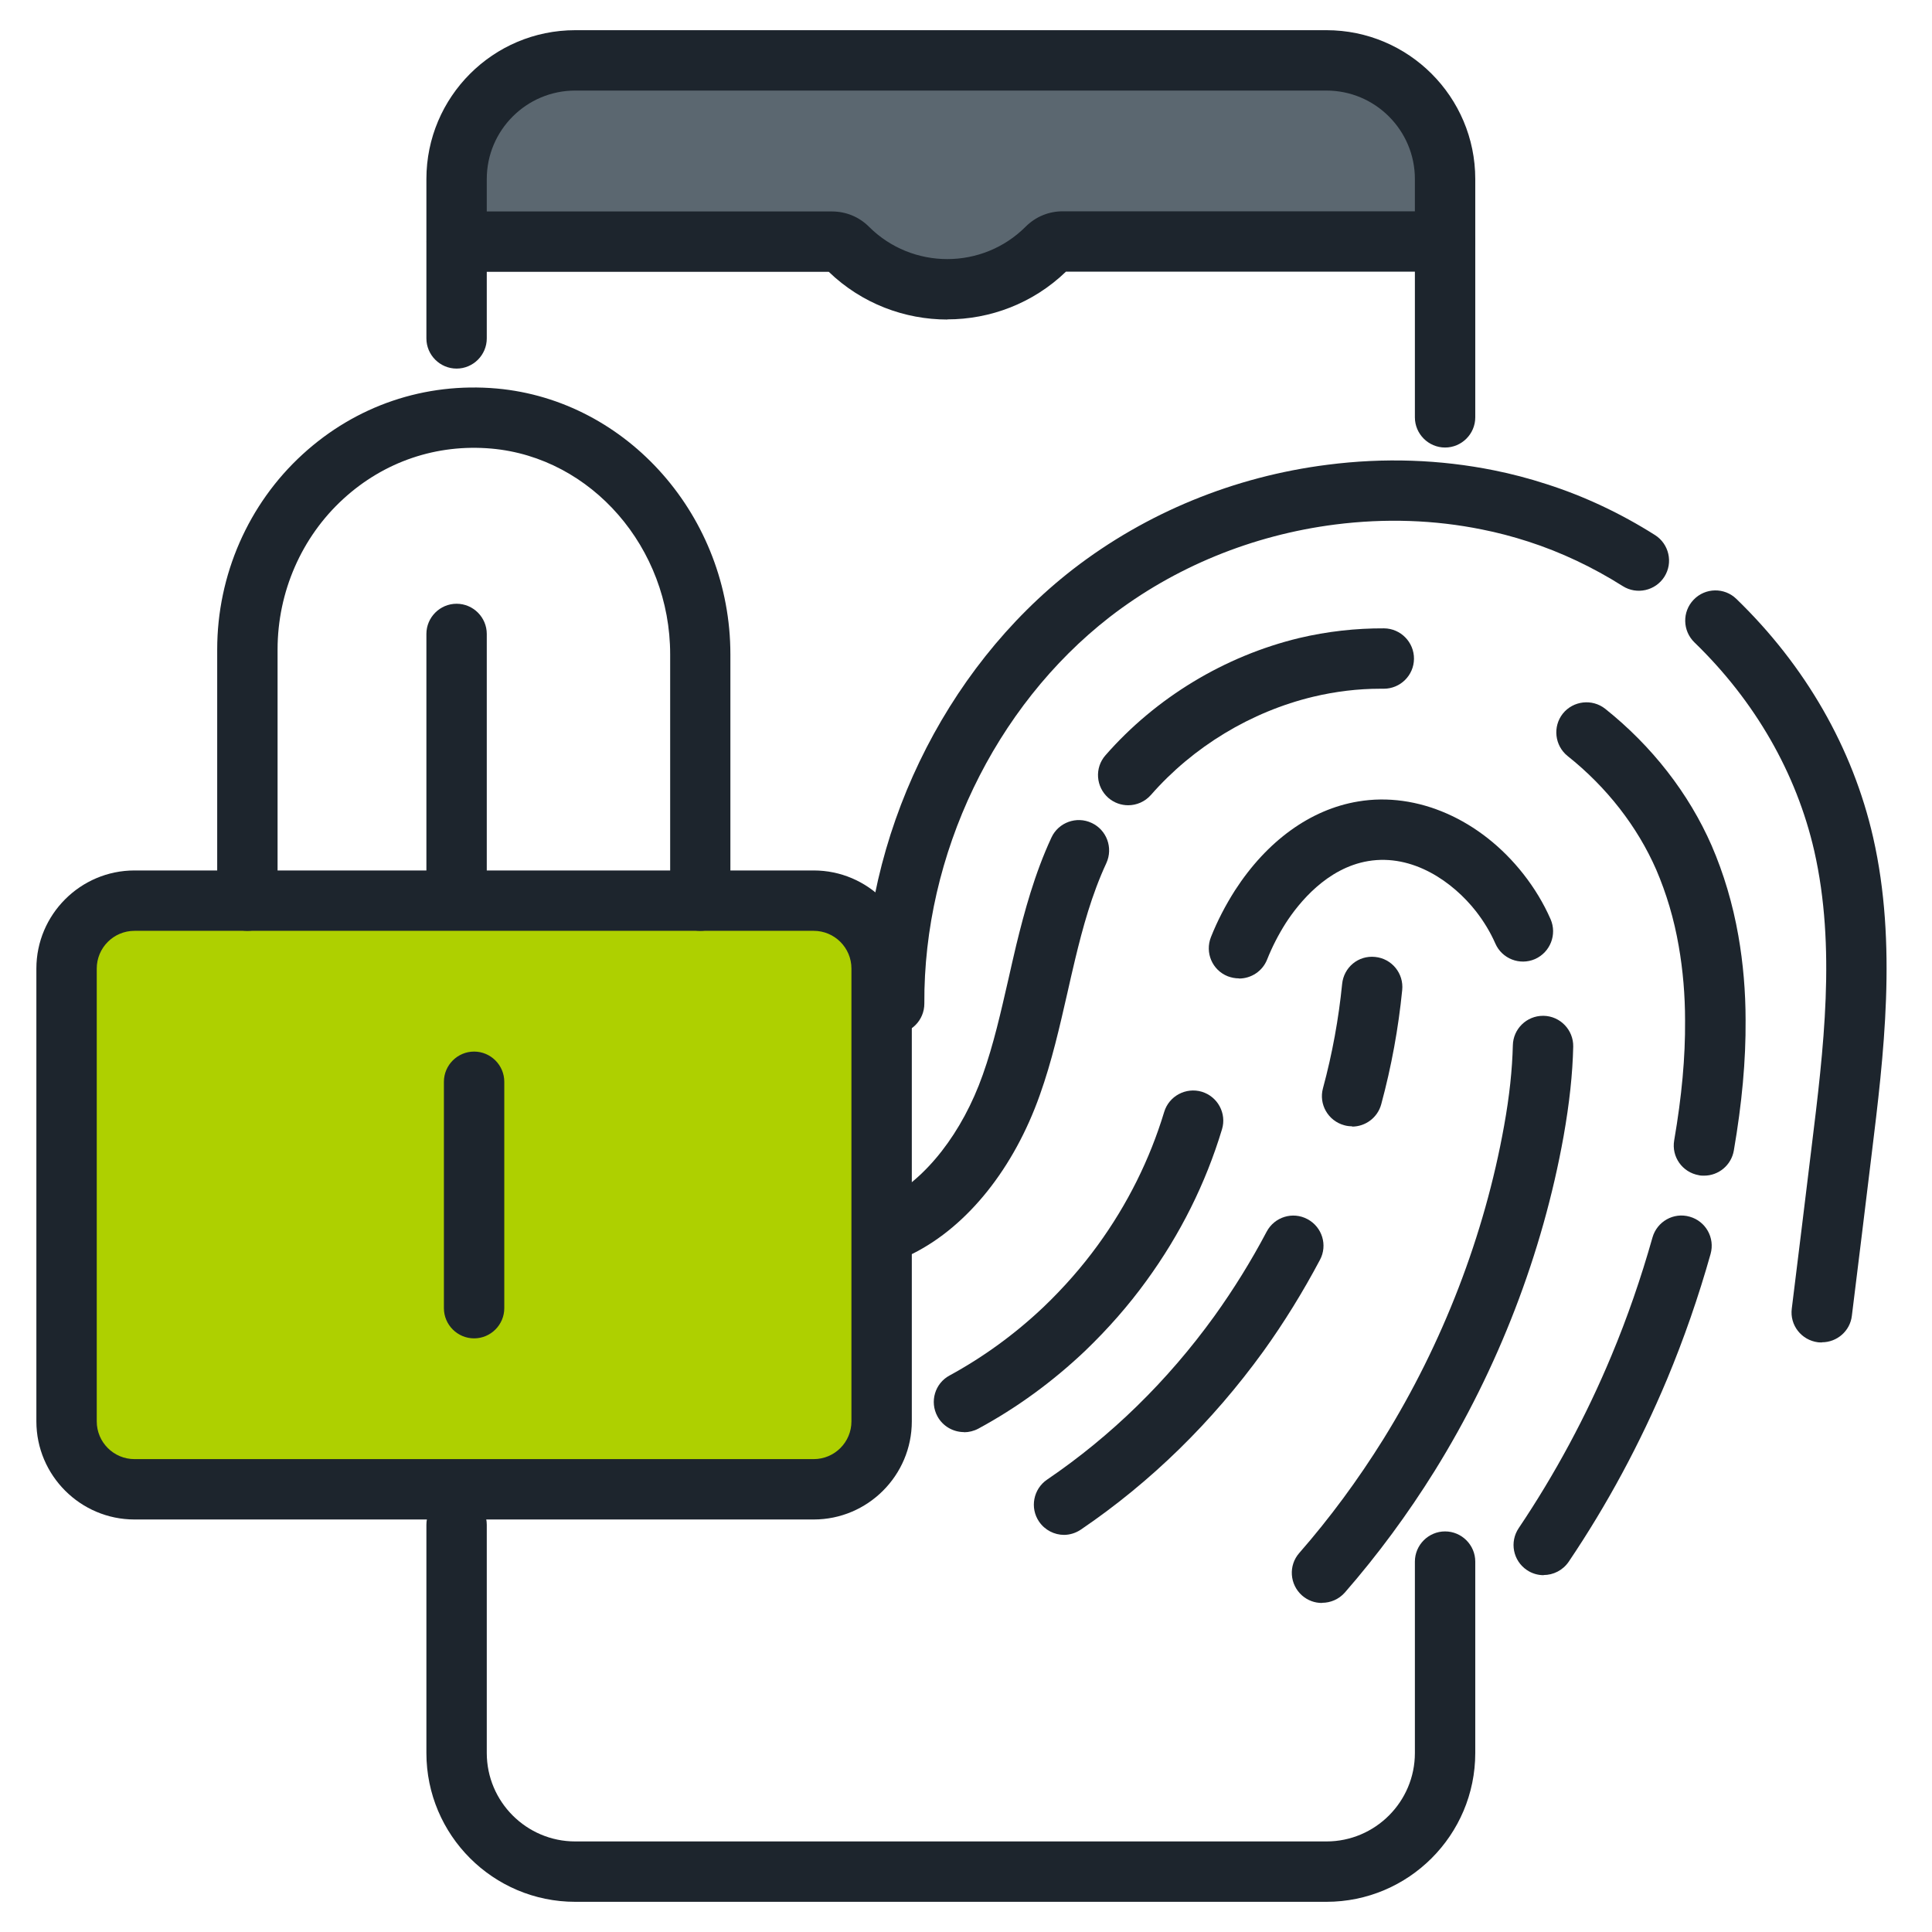
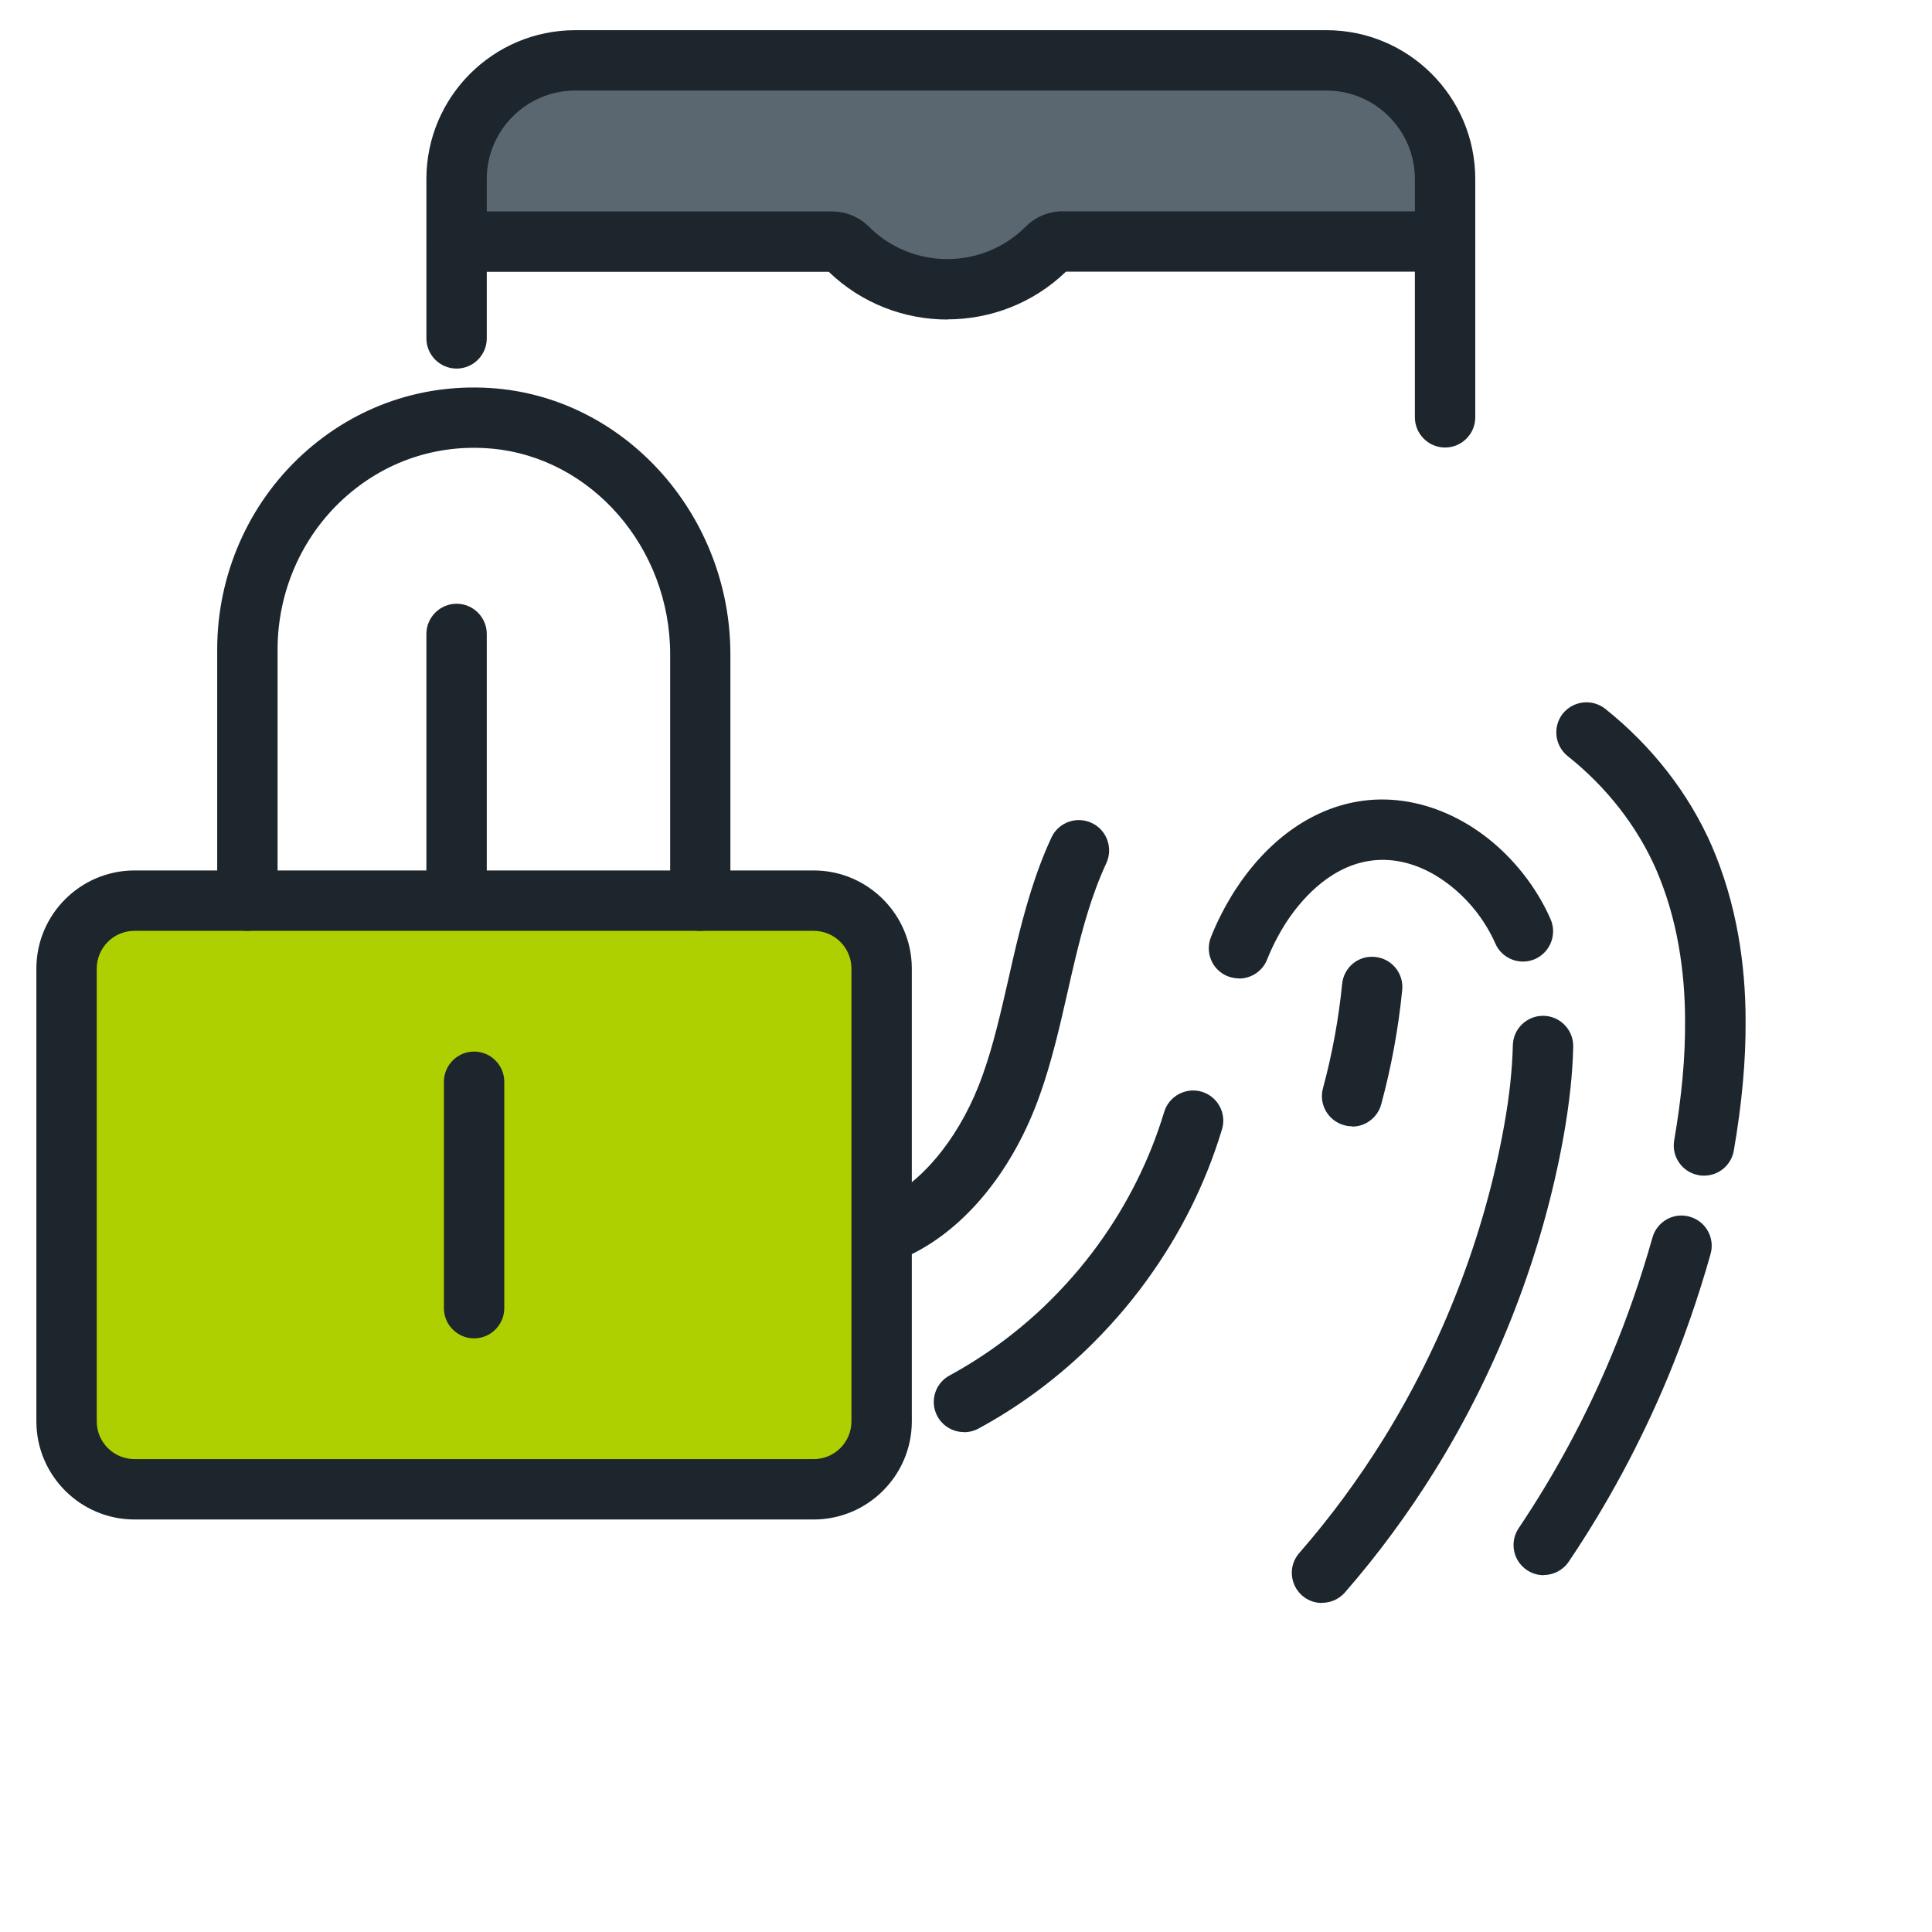
<svg xmlns="http://www.w3.org/2000/svg" viewBox="0 0 128 128">
  <path d="m95.25 12.01c0-4.35-3.51-7.86-7.86-7.86h-49.77c-4.32 0-7.86 3.51-7.86 7.86v4.15h24.86c.39 0 .76.15 1.04.43 3.65 3.65 9.56 3.65 13.21 0 .28-.28.65-.43 1.04-.43h25.34z" fill="#5b6770" />
  <g fill="#1d252d">
-     <path d="m87.88 126h-49.77c-5.44 0-9.86-4.42-9.86-9.86v-15.12c0-1.1.9-2 2-2s2 .9 2 2v15.12c0 3.23 2.63 5.86 5.86 5.86h49.77c3.23 0 5.86-2.63 5.86-5.86v-12.68c0-1.1.9-2 2-2s2 .9 2 2v12.68c0 5.44-4.42 9.86-9.86 9.86z" />
    <path d="m30.25 61.33c-1.1 0-2-.9-2-2v-17.33c0-1.1.9-2 2-2s2 .9 2 2v17.33c0 1.1-.9 2-2 2z" />
    <path d="m95.74 29.65c-1.1 0-2-.9-2-2v-15.79c0-3.23-2.63-5.86-5.86-5.86h-49.77c-3.23 0-5.86 2.63-5.86 5.86v10.56c0 1.1-.9 2-2 2s-2-.9-2-2v-10.56c0-5.44 4.42-9.86 9.86-9.86h49.77c5.44 0 9.86 4.42 9.86 9.86v15.79c0 1.1-.9 2-2 2z" />
    <path d="m62.77 21.17c-2.83 0-5.67-1.05-7.86-3.16h-24.65c-1.1 0-2-.9-2-2s.9-2 2-2h24.86c.93 0 1.8.36 2.45 1.01 2.86 2.86 7.52 2.86 10.38 0 .66-.66 1.53-1.02 2.45-1.02h25.34c1.1 0 2 .9 2 2s-.9 2-2 2h-25.12c-2.19 2.11-5.03 3.16-7.86 3.16z" />
-     <path d="m59.25 68.5c-1.1 0-1.99-.89-2-1.99-.06-11.08 5.24-22.12 13.83-28.79 4.85-3.75 10.69-6.15 16.88-6.93 3.74-.48 7.45-.35 11.02.37 1.15.23 2.33.54 3.5.92 2.5.8 4.91 1.94 7.17 3.37.93.59 1.21 1.83.62 2.76s-1.83 1.21-2.76.62c-1.98-1.25-4.09-2.25-6.26-2.95-1.02-.33-2.05-.6-3.06-.8-3.15-.64-6.42-.75-9.73-.33-5.49.7-10.66 2.82-14.94 6.13-7.63 5.93-12.34 15.74-12.28 25.61 0 1.1-.88 2-1.99 2.01h-.01z" />
-     <path d="m120.7 88.94c-.08 0-.17 0-.25-.01-1.1-.14-1.88-1.13-1.74-2.23.44-3.56.88-7.13 1.31-10.68.8-6.52 1.63-13.25.18-19.64-1.18-5.16-3.93-9.94-7.94-13.82-.79-.77-.82-2.03-.05-2.83s2.04-.82 2.83-.05c4.57 4.42 7.71 9.88 9.06 15.8 1.61 7.07.7 14.47-.1 21.01-.43 3.56-.87 7.13-1.31 10.69-.12 1.01-.99 1.75-1.98 1.75z" />
    <path d="m59.6 83.25c-.73 0-1.43-.4-1.79-1.1-.5-.99-.1-2.19.88-2.69 2.67-1.35 5.07-4.43 6.42-8.25.72-2.02 1.19-4.12 1.7-6.34.17-.75.34-1.51.52-2.26.53-2.17 1.21-4.71 2.33-7.12.46-1 1.66-1.44 2.66-.97 1 .46 1.44 1.65.98 2.66-.97 2.09-1.57 4.3-2.07 6.38-.18.73-.34 1.47-.51 2.21-.51 2.23-1.03 4.54-1.83 6.78-1.71 4.83-4.76 8.66-8.38 10.49-.29.15-.6.21-.9.21z" />
-     <path d="m74.75 53.35c-.47 0-.94-.16-1.32-.49-.83-.73-.92-1.99-.19-2.82 3.34-3.82 7.9-6.58 12.84-7.77 1.86-.44 3.76-.65 5.62-.64 1.1.01 1.99.92 1.98 2.02s-.91 1.98-2 1.98c-.08 0-.16 0-.24 0-1.47 0-2.96.18-4.43.53-4.13.99-7.96 3.31-10.76 6.51-.4.45-.95.68-1.51.68z" />
    <path d="m112.89 77.89c-.11 0-.23 0-.34-.03-1.09-.19-1.82-1.22-1.63-2.31.5-2.91.74-5.5.72-7.94 0-1.68-.14-3.33-.42-4.93-.31-1.8-.82-3.5-1.49-5.06-1.25-2.86-3.28-5.47-5.87-7.53-.86-.69-1-1.95-.32-2.81.69-.86 1.95-1 2.81-.32 3.1 2.47 5.54 5.61 7.05 9.06.8 1.85 1.4 3.86 1.77 5.97.32 1.82.48 3.71.48 5.6.02 2.67-.24 5.5-.78 8.64-.17.97-1.01 1.66-1.97 1.66z" />
    <path d="m102.27 104.36c-.38 0-.77-.11-1.11-.34-.92-.62-1.16-1.86-.54-2.78 2.4-3.57 4.47-7.41 6.14-11.42 1.05-2.51 1.96-5.14 2.72-7.83.3-1.06 1.4-1.69 2.47-1.38 1.06.3 1.68 1.4 1.38 2.47-.8 2.84-1.77 5.63-2.88 8.29-1.78 4.25-3.97 8.32-6.52 12.1-.39.57-1.02.88-1.66.88z" />
    <path d="m63.87 94.88c-.71 0-1.4-.38-1.76-1.04-.53-.97-.17-2.19.8-2.71 2.24-1.22 4.33-2.74 6.22-4.53 1.34-1.28 2.55-2.66 3.59-4.09 1.98-2.72 3.46-5.7 4.41-8.84.32-1.06 1.44-1.65 2.49-1.34 1.06.32 1.66 1.44 1.34 2.49-1.08 3.58-2.76 6.95-5.01 10.04-1.18 1.63-2.55 3.19-4.06 4.64-2.15 2.04-4.52 3.77-7.07 5.15-.3.16-.63.24-.95.24z" />
    <path d="m82.08 64.82c-.25 0-.5-.05-.74-.14-1.03-.41-1.52-1.57-1.11-2.6.42-1.06.96-2.1 1.59-3.09 2.12-3.28 5.01-5.37 8.16-5.89 3.91-.66 8.11 1.19 10.95 4.81.73.93 1.34 1.94 1.8 2.99.44 1.01-.02 2.19-1.03 2.64-1.01.44-2.19-.02-2.63-1.03-.33-.75-.76-1.46-1.28-2.13-1.52-1.94-4.18-3.83-7.15-3.33-2.73.46-4.59 2.77-5.45 4.1-.49.77-.91 1.59-1.24 2.42-.31.78-1.06 1.26-1.86 1.26z" />
    <path d="m87.58 106.2c-.47 0-.93-.16-1.31-.49-.83-.73-.92-1.99-.19-2.82 2.03-2.32 3.9-4.86 5.57-7.54 3.93-6.33 6.7-13.51 8-20.76.36-1.99.54-3.74.58-5.33.02-1.09.91-1.96 2-1.96h.04c1.1.02 1.98.94 1.96 2.04-.04 1.8-.25 3.75-.64 5.95-1.39 7.74-4.34 15.4-8.54 22.16-1.78 2.86-3.78 5.57-5.95 8.06-.4.45-.95.68-1.51.68z" />
-     <path d="m70.5 101.69c-.64 0-1.27-.31-1.66-.88-.62-.91-.38-2.16.53-2.78 4.25-2.89 7.98-6.53 11.09-10.84 1.25-1.74 2.42-3.62 3.46-5.59.52-.98 1.73-1.35 2.7-.83.98.52 1.35 1.73.83 2.7-1.13 2.13-2.39 4.17-3.75 6.06-3.39 4.68-7.45 8.66-12.09 11.81-.34.23-.74.35-1.12.35z" />
    <path d="m89.58 74.62c-.17 0-.35-.02-.52-.07-1.07-.29-1.7-1.39-1.41-2.45.62-2.29 1.04-4.61 1.27-6.91.11-1.1 1.07-1.91 2.19-1.79 1.1.11 1.9 1.09 1.79 2.19-.25 2.52-.71 5.06-1.39 7.57-.24.89-1.05 1.48-1.93 1.48z" />
  </g>
  <rect fill="#aed000" height="39" rx="4.5" width="54" x="4.41" y="59.67" />
  <path d="m31.41 88.67c-1.1 0-2-.9-2-2v-15c0-1.1.9-2 2-2s2 .9 2 2v15c0 1.1-.9 2-2 2z" fill="#1d252d" />
  <path d="m53.91 100.67h-45c-3.58 0-6.5-2.92-6.5-6.5v-30c0-3.58 2.92-6.5 6.5-6.5h45c3.58 0 6.5 2.92 6.5 6.5v30c0 3.58-2.92 6.5-6.5 6.5zm-45-39c-1.38 0-2.5 1.12-2.5 2.5v30c0 1.38 1.12 2.5 2.5 2.5h45c1.38 0 2.5-1.12 2.5-2.5v-30c0-1.38-1.12-2.5-2.5-2.5z" fill="#1d252d" />
  <path d="m46.4 61.67c-1.1 0-2-.9-2-2v-16.32c0-7.05-5.2-13.04-11.84-13.63-3.63-.32-7.11.86-9.81 3.33-2.77 2.53-4.36 6.17-4.36 9.98v16.64c0 1.1-.9 2-2 2s-2-.9-2-2v-16.64c0-4.93 2.06-9.64 5.66-12.93 3.53-3.23 8.1-4.78 12.86-4.36 8.68.78 15.48 8.51 15.48 17.61v16.32c0 1.1-.9 2-2 2z" fill="#1d252d" />
</svg>